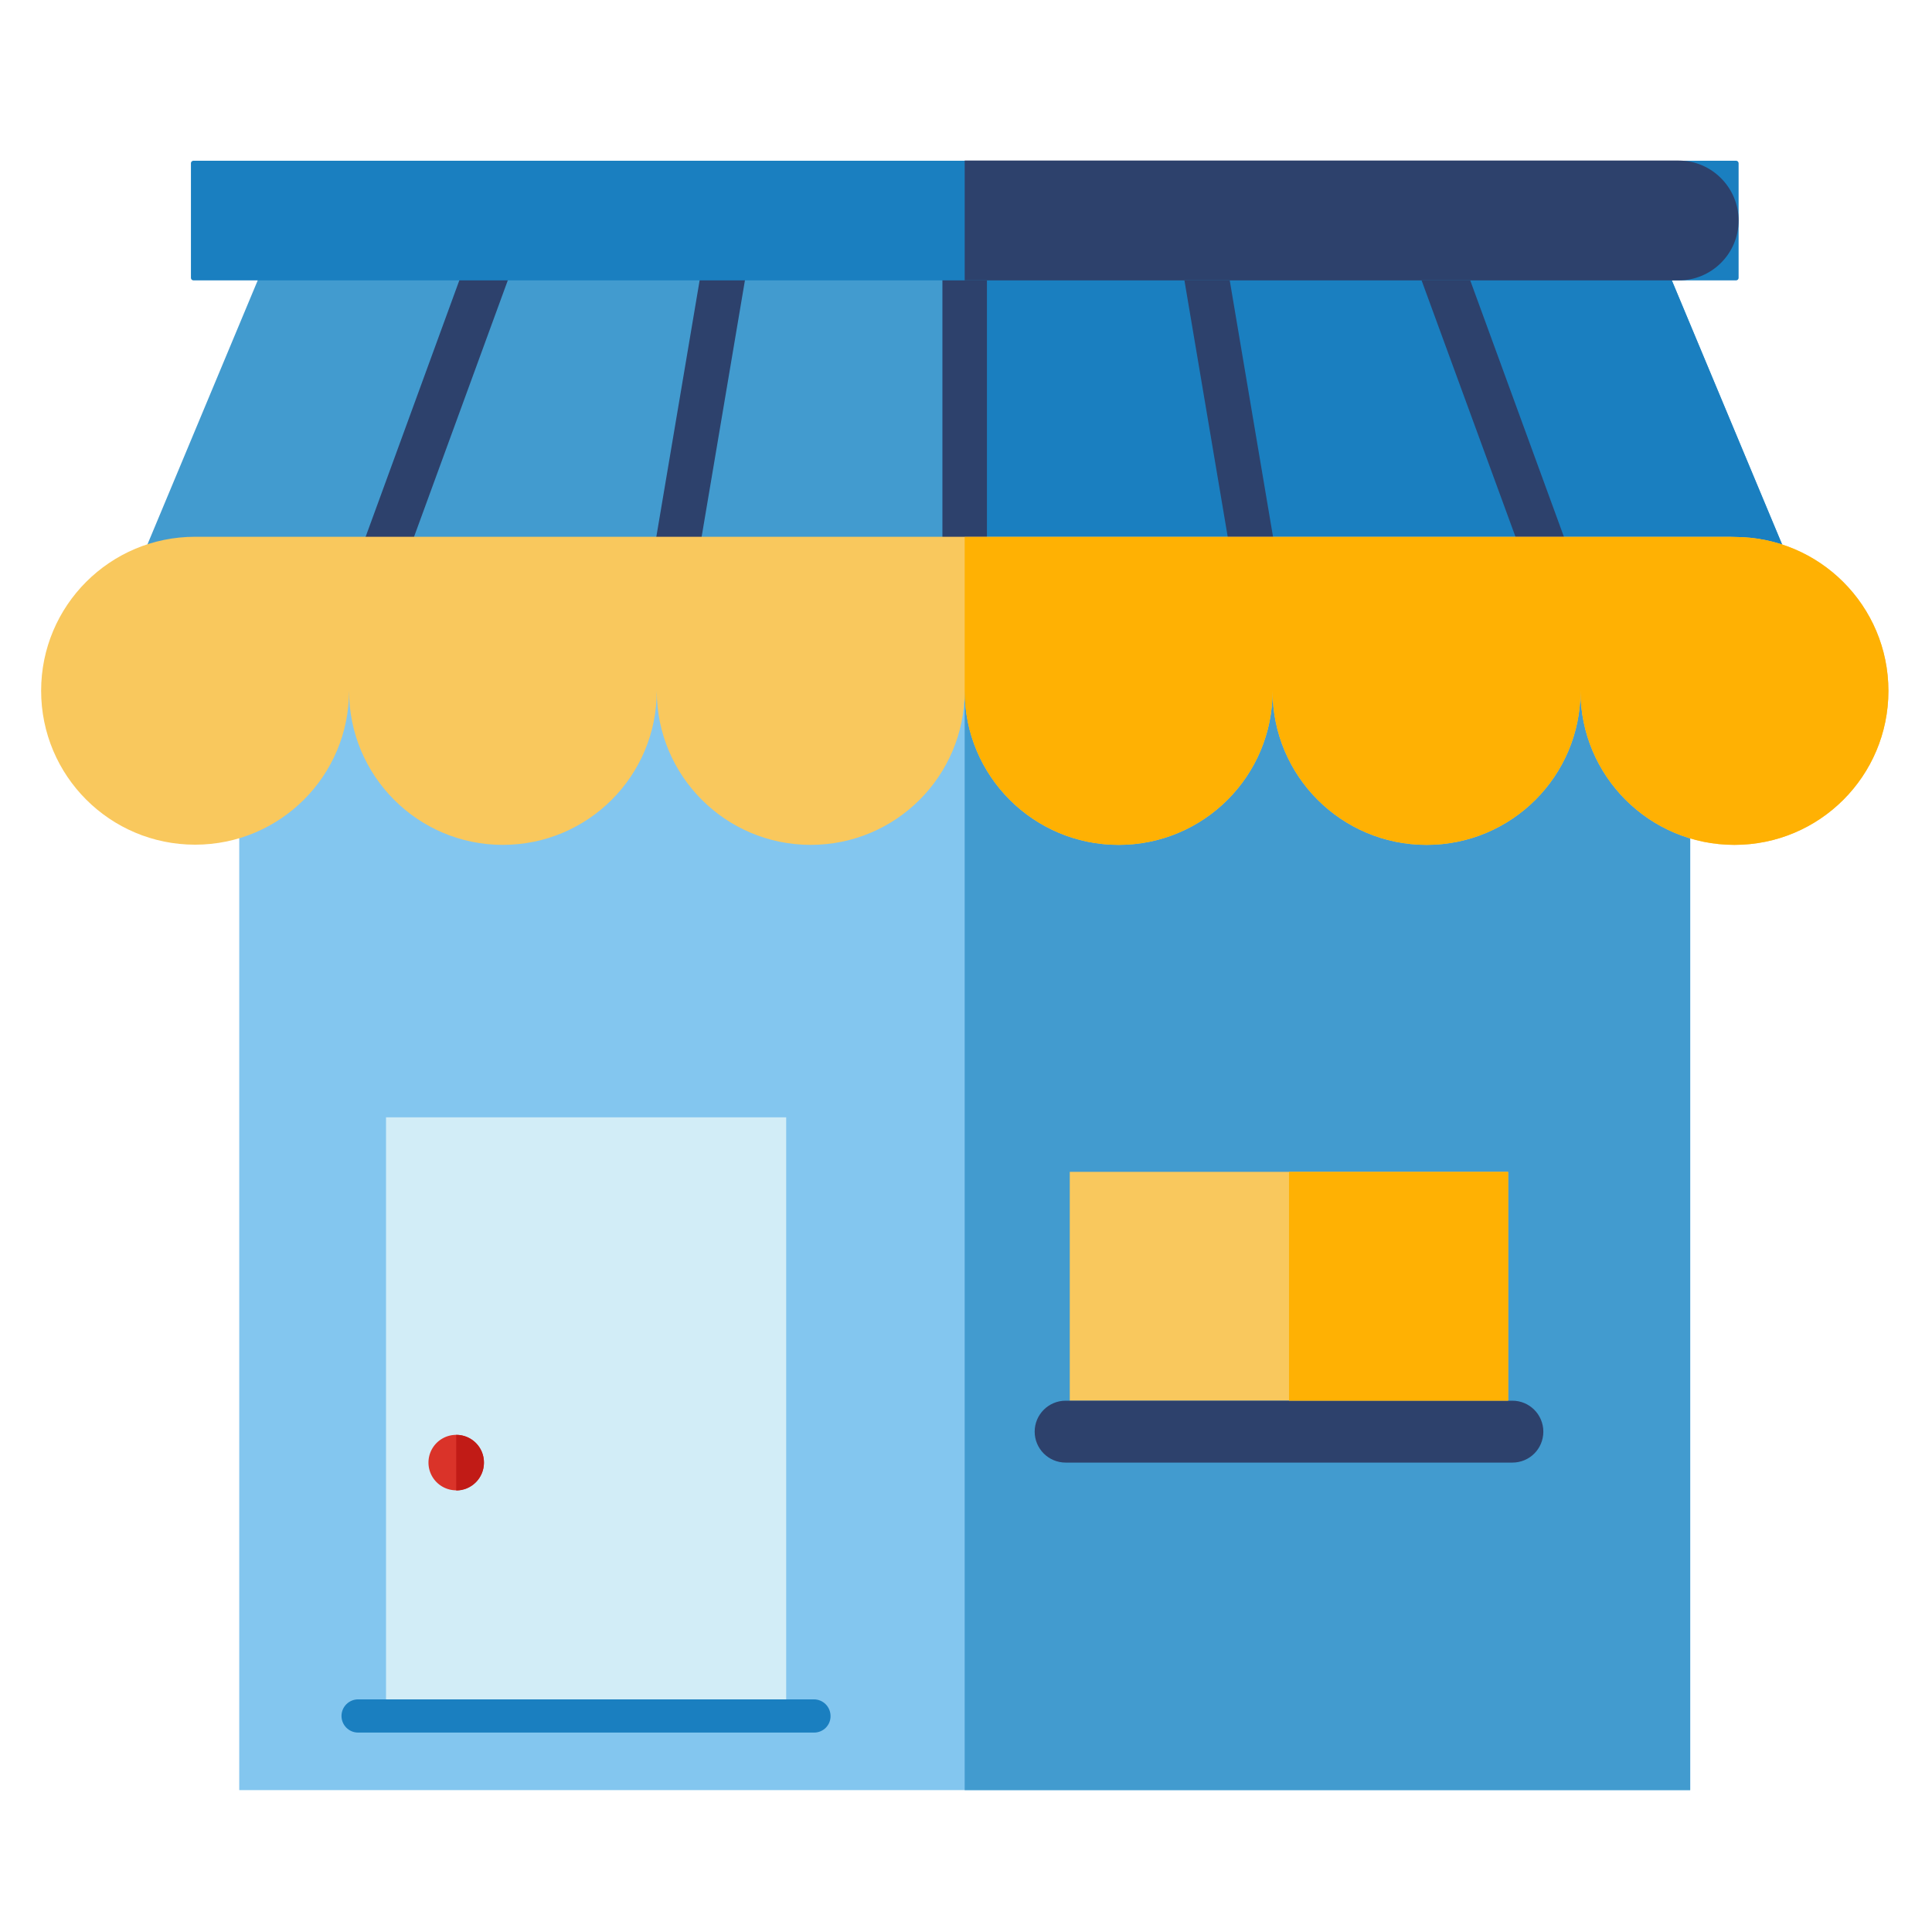
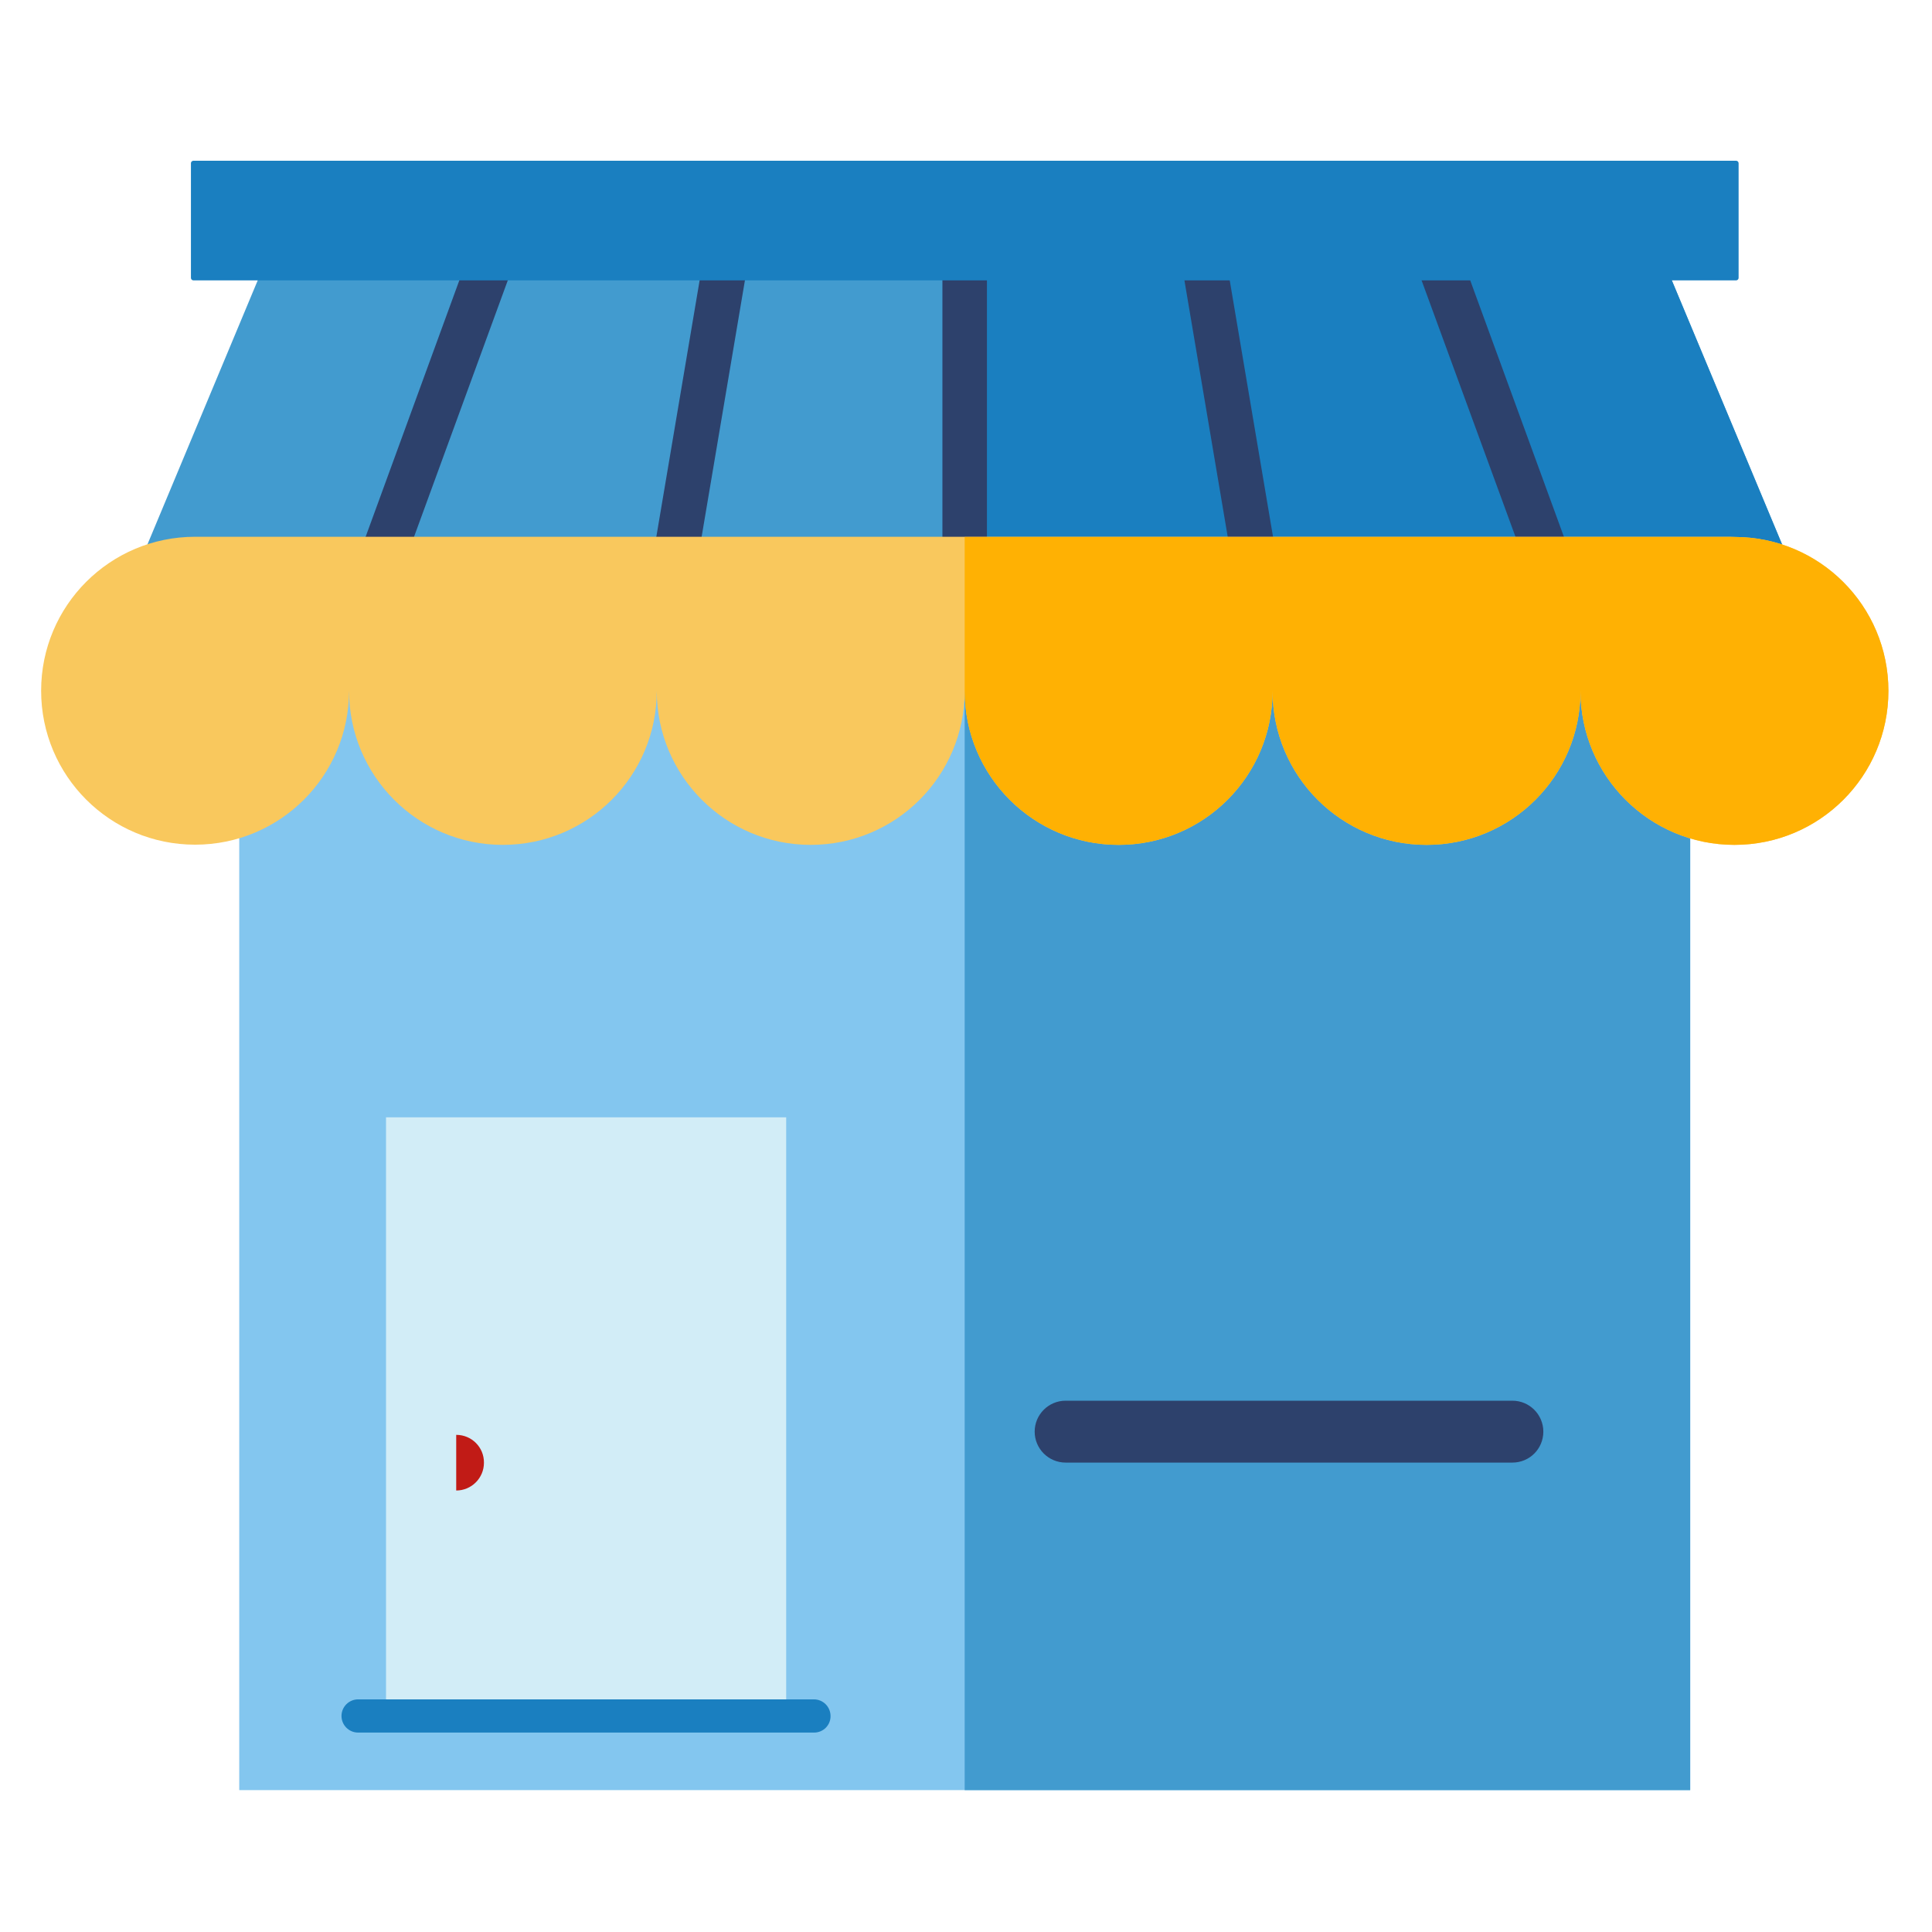
<svg xmlns="http://www.w3.org/2000/svg" t="1601191461450" class="icon" viewBox="0 0 1024 1024" version="1.1" p-id="3165" width="200" height="200">
  <defs>
    <style type="text/css" />
  </defs>
  <path d="M126.8 360.1h769.1v588.7H126.8z" fill="#83C6EF" p-id="3166" />
  <path d="M511.3 360.1h384.5v588.7H511.3zM951 304H71.7l72.5-173.6h734.3z" fill="#429BCF" p-id="3167" />
  <path d="M511.3 304H951l-72.5-173.6H511.3z" fill="#1A7FC0" p-id="3168" />
  <path d="M212.8 302.7l-21.6-11.1 58.9-161.2 21.6 11.2zM809.9 302.7l-59-161.1 21.7-11.2 58.9 161.2zM369.3 299.8l-23.1-5.4 27.2-161.1 23.1 5.4zM653.3 299.8l-27.2-161.1 23.1-5.4 27.2 161.1zM499.5 136h23.6v161.1h-23.6z" fill="#2D416C" p-id="3169" />
  <path d="M919.3 284.6c45.1 0 81.6 36.5 81.6 81.6s-36.5 81.6-81.6 81.6-81.6-36.5-81.6-81.6c0 45.1-36.5 81.6-81.6 81.6s-81.6-36.5-81.6-81.6c0 45.1-36.5 81.6-81.6 81.6s-81.6-36.5-81.6-81.6c0 45.1-36.5 81.6-81.6 81.6s-81.6-36.5-81.6-81.6c0 45.1-36.5 81.6-81.6 81.6S185 411.2 185 366.1c0 45.1-36.5 81.6-81.6 81.6s-81.6-36.5-81.6-81.6 36.5-81.6 81.6-81.6H917" fill="#F9C85D" p-id="3170" />
  <path d="M920.2 148.6H102.5c-0.7 0-1.3-0.6-1.3-1.3V86.5c0-0.7 0.6-1.3 1.3-1.3h817.7c0.7 0 1.3 0.6 1.3 1.3v60.8c0 0.7-0.6 1.3-1.3 1.3z" fill="#1A7FC0" p-id="3171" />
  <path d="M204.6 592.2h212.1v317.3H204.6z" fill="#D2EDF7" p-id="3172" />
-   <path d="M241.8 775.2m-14.7 0a14.7 14.7 0 1 0 29.4 0 14.7 14.7 0 1 0-29.4 0Z" fill="#DA3329" p-id="3173" />
-   <path d="M567 621.1h232.3v121.3H567z" fill="#F9C85D" p-id="3174" />
  <path d="M801.6 775.2H564.8c-9.1 0-16.4-7.4-16.4-16.4 0-9.1 7.4-16.4 16.4-16.4h236.8c9.1 0 16.4 7.4 16.4 16.4 0 9.1-7.3 16.4-16.4 16.4z" fill="#2D416C" p-id="3175" />
-   <path d="M683.2 621.1h116.2v121.3H683.2z" fill="#FFB103" p-id="3176" />
  <path d="M919.3 284.6h-408v81.6c0 45.1 36.5 81.6 81.6 81.6 45.1 0 81.6-36.5 81.6-81.6 0 45.1 36.5 81.6 81.6 81.6s81.6-36.5 81.6-81.6c0 45.1 36.5 81.6 81.6 81.6 45.1 0 81.6-36.5 81.6-81.6s-36.6-81.6-81.6-81.6z" fill="#FFB103" p-id="3177" />
-   <path d="M889.8 85.1H511.3v63.5h378.5c17.5 0 31.7-14.3 31.7-31.7s-14.2-31.8-31.7-31.8z" fill="#2D416C" p-id="3178" />
  <path d="M431.5 918.3H189.8c-4.9 0-8.8-4-8.8-8.8 0-4.9 4-8.8 8.8-8.8h241.6c4.9 0 8.8 4 8.8 8.8 0.1 4.8-3.8 8.8-8.7 8.8z" fill="#1A7FC0" p-id="3179" />
  <path d="M241.8 760.5V790c8.1 0 14.7-6.6 14.7-14.7 0.1-8.2-6.5-14.8-14.7-14.8z" fill="#C11B16" p-id="3180" />
</svg>